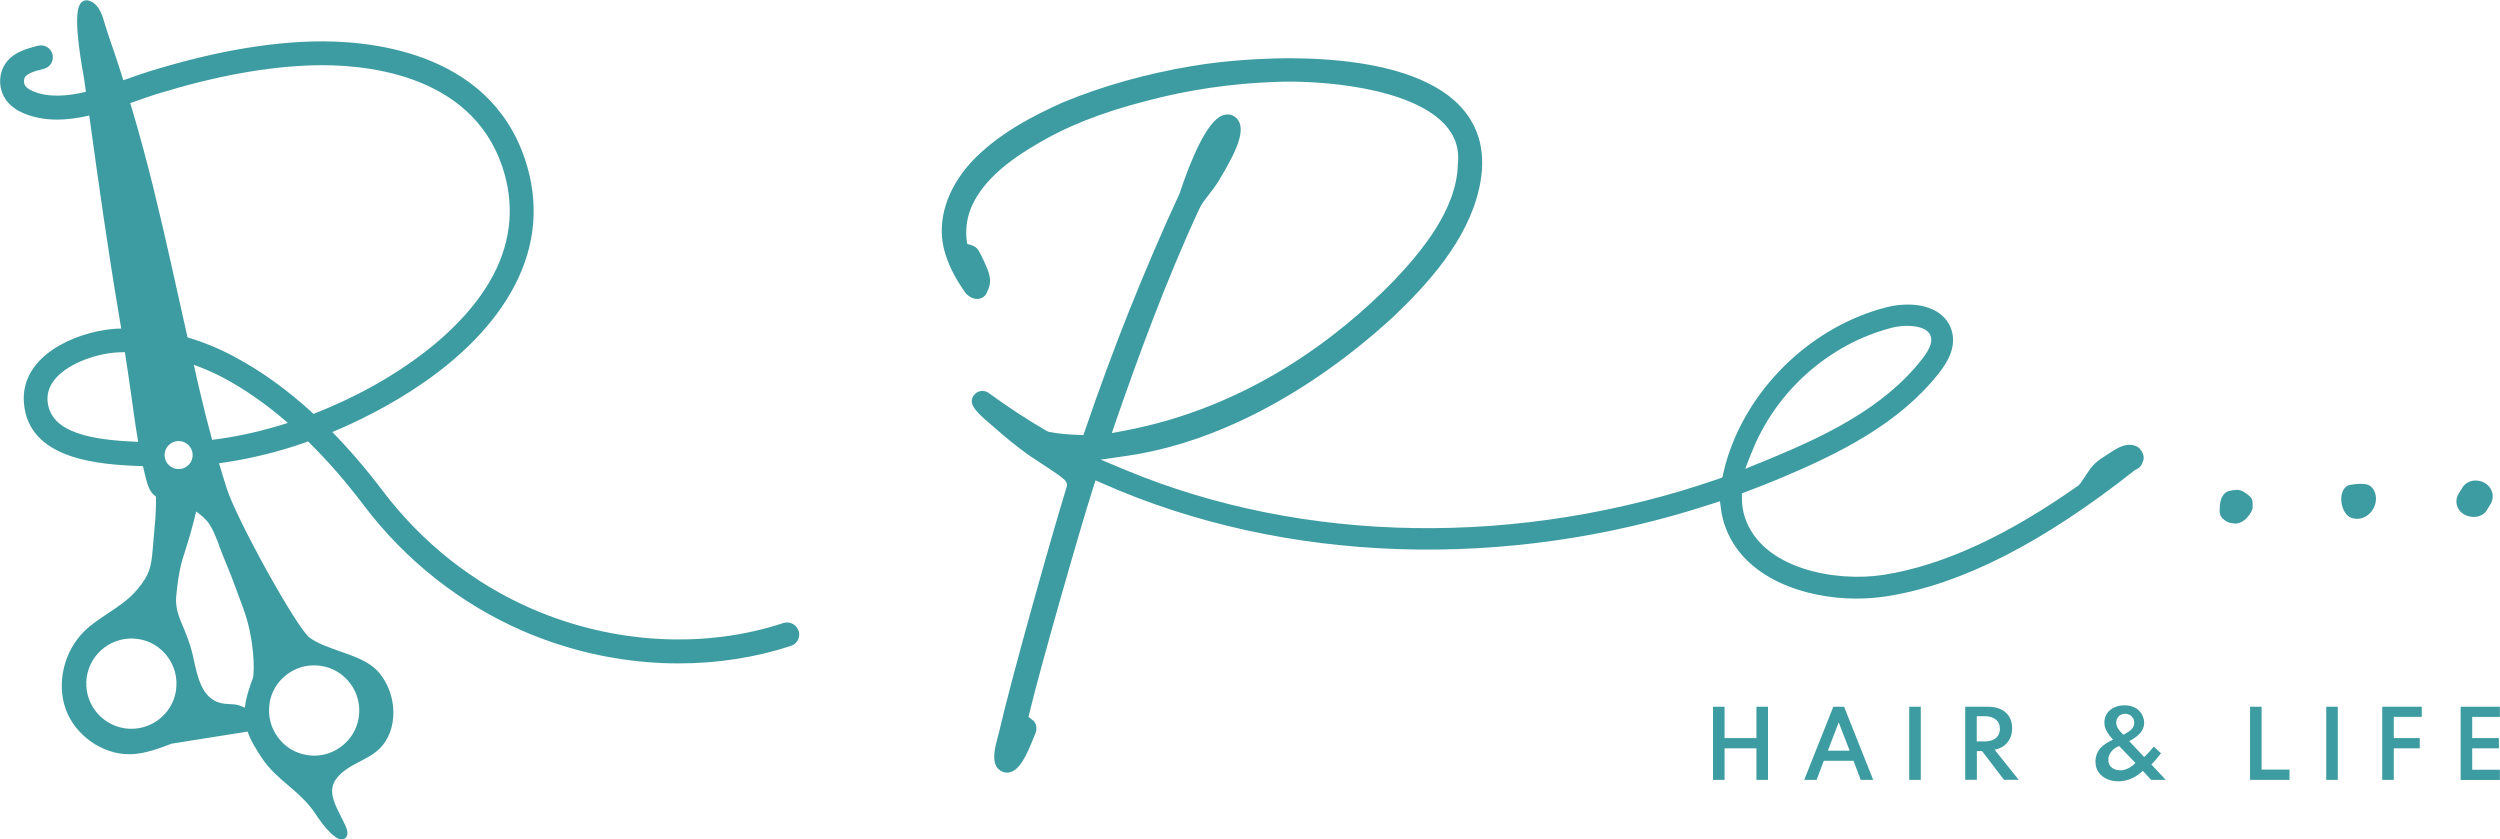
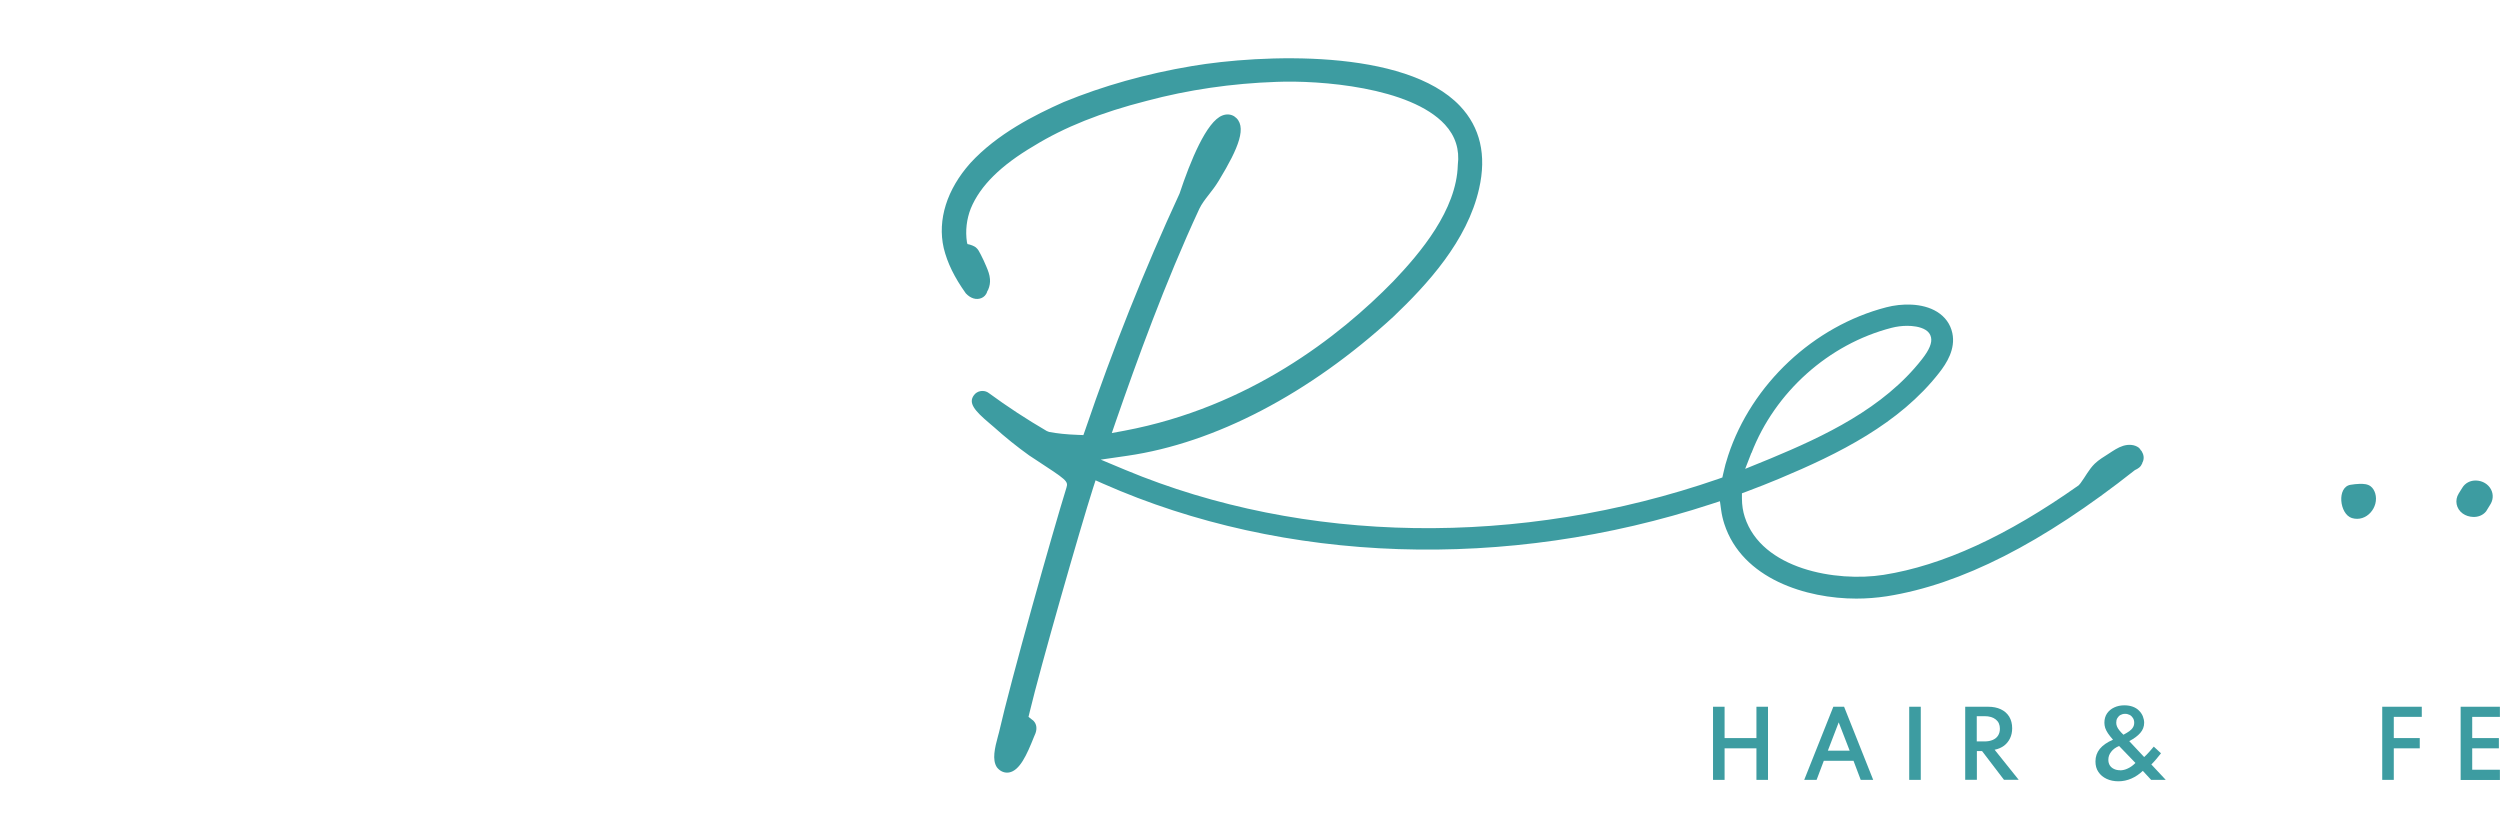
<svg xmlns="http://www.w3.org/2000/svg" id="_レイヤー_2" viewBox="0 0 246.45 82.75">
  <defs>
    <style>.cls-1{fill:#3d9ca1;}</style>
  </defs>
  <g id="design">
    <g>
      <g>
        <g>
          <path class="cls-1" d="M168.87,76.88v-7.21h1.14v3.09h3.14v-3.09h1.14v7.21h-1.14v-3.11h-3.14v3.11h-1.14Z" />
          <path class="cls-1" d="M177.86,76.88l2.87-7.21h1.06l2.87,7.21h-1.23l-.71-1.88h-2.93l-.71,1.88h-1.23Zm2.33-2.88h2.15l-1.08-2.79-1.07,2.79Z" />
          <path class="cls-1" d="M188.21,76.88v-7.21h1.14v7.21h-1.14Z" />
          <path class="cls-1" d="M193.73,76.88v-7.21h2.25c.48,0,.9,.08,1.26,.25,.36,.17,.63,.41,.83,.73,.19,.32,.29,.7,.29,1.14,0,.37-.07,.7-.21,.99-.14,.29-.34,.54-.59,.73-.26,.19-.57,.33-.93,.4l2.37,2.96h-1.45l-2.16-2.83h-.51v2.83h-1.14Zm1.14-3.79h.76c.32,0,.59-.05,.82-.15,.23-.1,.4-.24,.52-.43,.12-.19,.18-.41,.18-.67,0-.39-.13-.69-.4-.91-.27-.22-.64-.33-1.12-.33h-.76v2.5Z" />
          <path class="cls-1" d="M208.84,77.02c-.44,0-.83-.08-1.17-.24-.34-.16-.61-.38-.81-.68-.2-.29-.29-.64-.29-1.04,0-.47,.14-.88,.43-1.24,.29-.35,.72-.65,1.3-.9-.21-.24-.38-.45-.5-.63-.12-.18-.21-.36-.27-.53-.05-.17-.08-.34-.08-.51,0-.36,.09-.67,.26-.92,.18-.26,.41-.45,.71-.59,.3-.14,.63-.21,1-.21,.32,0,.6,.05,.84,.14,.24,.09,.45,.22,.61,.39,.16,.16,.29,.35,.37,.55,.08,.21,.13,.42,.13,.64,0,.38-.13,.71-.38,1-.25,.29-.61,.56-1.09,.81l1.47,1.57c.07-.06,.15-.14,.24-.23,.09-.09,.18-.19,.27-.29,.09-.1,.18-.2,.25-.29,.08-.09,.14-.17,.19-.22l.71,.66c-.15,.19-.31,.39-.48,.59-.17,.2-.33,.37-.47,.51l1.42,1.52h-1.44l-.82-.89c-.35,.33-.72,.58-1.13,.76-.41,.18-.84,.27-1.29,.27Zm.15-1.08c.26,0,.52-.06,.78-.19,.26-.12,.51-.3,.74-.54l-1.61-1.67c-.34,.14-.6,.33-.78,.57-.19,.24-.28,.5-.28,.79,0,.22,.05,.4,.15,.56,.1,.15,.24,.27,.42,.35,.17,.08,.37,.12,.58,.12Zm.34-3.51c.23-.12,.42-.24,.58-.35,.16-.12,.28-.24,.36-.38,.08-.13,.12-.28,.12-.45s-.04-.33-.12-.46c-.08-.13-.19-.24-.32-.31-.14-.07-.29-.11-.46-.11s-.32,.04-.45,.11c-.13,.07-.23,.18-.31,.31-.08,.13-.11,.28-.11,.45,0,.13,.02,.25,.07,.37,.05,.12,.12,.25,.23,.38,.11,.13,.24,.29,.42,.45Z" />
-           <path class="cls-1" d="M221.81,76.88v-7.21h1.14v6.2h2.75v1.01h-3.9Z" />
-           <path class="cls-1" d="M229.32,76.88v-7.21h1.14v7.21h-1.14Z" />
          <path class="cls-1" d="M234.84,76.88v-7.21h3.9v1h-3.07l.31-.27v2.75l-.31-.39h2.87v1.01h-2.87l.31-.39v3.5h-1.14Z" />
          <path class="cls-1" d="M242.57,76.88v-7.21h3.87v1h-2.73v2.09h2.63v1.01h-2.63v2.11h2.73v1.01h-3.87Z" />
        </g>
        <g>
          <path class="cls-1" d="M211.18,45.64c.19-.32,.19-.72,0-1.05,0-.02-.02-.04-.03-.06-.02-.03-.02-.06-.04-.08-.02-.02-.04-.03-.06-.05-.06-.09-.11-.19-.2-.26-.43-.33-1.03-.35-1.55-.19-.52,.16-.97,.48-1.42,.77-.48,.31-.98,.6-1.39,1-.57,.56-.92,1.28-1.39,1.91-.03,.04-.1,.12-.18,.21-7.08,5-13.41,7.91-19.24,8.83-4.68,.73-12.01-.55-13.68-5.7-.18-.56-.28-1.17-.28-1.83v-.51s.48-.18,.48-.18c1.07-.4,2.14-.82,3.19-1.26,5.88-2.46,11.86-5.42,15.78-10.45,.72-.92,1.63-2.33,1.29-3.91-.19-.88-.71-1.6-1.5-2.09-1.47-.91-3.55-.83-5-.45-7.17,1.85-13.29,7.59-15.6,14.62-.2,.6-.36,1.19-.48,1.76l-.09,.4-.39,.14c-19.56,6.77-40.86,6.45-58.45-.88l-2.44-1.02,2.62-.38c8.64-1.25,17.95-6.11,26.21-13.69,3.33-3.17,7.31-7.48,8.47-12.65,.75-3.3,.11-6.03-1.88-8.14-5.43-5.73-19.66-5.08-26.42-3.94-4.53,.76-8.78,1.96-12.65,3.55-2.88,1.28-6.55,3.13-9.2,6.01-2.32,2.61-3.26,5.59-2.63,8.38,.36,1.48,1.06,2.9,2.18,4.47,.48,.51,1.03,.66,1.52,.47,.27-.1,.48-.33,.58-.61,0-.03,0-.06,.02-.08,.03-.05,.07-.1,.09-.16,.14-.32,.2-.68,.17-1.03-.03-.43-.19-.84-.36-1.24-.17-.41-.36-.82-.57-1.22-.12-.24-.25-.49-.46-.66-.14-.12-.51-.28-.83-.33-.01-.06-.04-.13-.05-.19-.17-1.11-.03-2.28,.38-3.32,.92-2.23,2.95-4.24,6.21-6.16,3-1.85,6.65-3.31,11.14-4.45,4.08-1.09,8.39-1.72,12.79-1.87,4.24-.17,13.18,.5,16.6,4.21,1.03,1.12,1.46,2.46,1.27,3.98-.12,4.45-3.69,8.67-6.36,11.47-5.32,5.45-14.24,12.42-26.51,14.73l-1.24,.23,.41-1.19c2.05-5.9,4.83-13.62,8.22-20.92,.23-.48,.58-.94,.95-1.41,.32-.41,.63-.81,.91-1.27l.11-.18c1.87-3.09,2.84-5.34,1.46-6.26-.33-.2-.74-.24-1.15-.08-1.57,.58-3.17,4.51-4.23,7.7-3.45,7.46-6.57,15.28-9.3,23.3l-.18,.51-.54-.02c-1.12-.04-2.05-.14-2.84-.29l-.23-.09c-1.99-1.16-3.91-2.42-5.71-3.74-.18-.14-.4-.21-.63-.21-.05,0-.11,0-.16,.01-.28,.04-.53,.19-.69,.42-.56,.76,.07,1.51,1.51,2.73,.17,.14,.33,.28,.48,.41,1.1,.99,2.27,1.93,3.47,2.79,.07,.05,.3,.2,.61,.4,3.07,2.01,3.26,2.13,3.06,2.77-1.37,4.42-5.48,18.98-6.66,24.17-.02,.08-.04,.18-.08,.29-.34,1.25-.59,2.36-.13,3.09,.02,.03,.05,.07,.08,.1,.3,.34,.71,.5,1.13,.43,1.06-.18,1.76-1.76,2.45-3.49,.08-.21,.13-.32,.16-.38,.17-.49,.09-.9-.17-1.19-.04-.05-.09-.09-.15-.13l-.37-.29,.11-.46c1.04-4.37,5-18.18,6.25-22.09l.25-.77,.74,.33c17.9,7.91,39.76,8.63,59.98,2l.83-.27,.12,.87c.06,.46,.17,.92,.31,1.36,1.76,5.44,8.11,7.37,13.01,7.37,1.02,0,2.03-.08,3.01-.23,7.34-1.16,15.35-5.24,24.46-12.44,.15-.07,.29-.14,.41-.24,.14-.11,.24-.26,.31-.42Zm-38.52-.98c2.32-6.01,7.61-10.74,13.8-12.34h0c.5-.13,1.04-.2,1.55-.2s1.27,.07,1.81,.4c.3,.19,.47,.42,.54,.73,.12,.54-.16,1.23-.89,2.16-3.8,4.87-9.7,7.61-14.93,9.79l-2.5,1.02,.61-1.57Z" />
          <path class="cls-1" d="M231.72,47.79c.29-.05,.58-.08,.88-.09,.39-.01,.81,.01,1.11,.25,.22,.17,.36,.43,.44,.69,.4,1.35-.86,2.87-2.3,2.43-1.23-.38-1.51-3.06-.13-3.28Z" />
          <path class="cls-1" d="M243.81,50.96c-.38-.01-.75-.13-1.04-.34-.64-.46-.81-1.3-.39-1.97l.35-.56c.28-.47,.79-.74,1.37-.72h0c.63,.02,1.2,.36,1.47,.89,.25,.49,.21,1.06-.11,1.53l-.38,.62c-.32,.4-.81,.57-1.28,.55Z" />
-           <path class="cls-1" d="M220.27,51.6c-.35,0-.7-.12-.97-.32-.3-.22-.47-.46-.48-.82-.01-.41,0-.83,.13-1.22,.1-.3,.28-.59,.55-.74,.2-.11,.44-.15,.67-.18,.2-.03,.41-.05,.61,0,.28,.06,.52,.23,.75,.4,.16,.12,.33,.25,.43,.43,.1,.18,.11,.4,.11,.61,0,.14,0,.28-.03,.42-.03,.12-.09,.23-.15,.34-.36,.59-.89,1.12-1.62,1.1Z" />
        </g>
      </g>
-       <path class="cls-1" d="M78.71,62.17c-.1-.3-.3-.54-.59-.68-.28-.14-.61-.17-.9-.07-7.78,2.57-16.81,2.06-24.78-1.4-5.76-2.5-10.85-6.52-14.72-11.64-1.6-2.12-3.27-4.06-4.96-5.79,4.36-1.81,13.85-6.51,17.98-14.45,2.09-4.02,2.43-8.21,1.01-12.45-3.65-10.89-15.86-11.74-20.94-11.6-4.8,.13-10.04,1.09-16.01,2.92-.73,.22-1.5,.5-2.3,.78-.11,.04-.23,.08-.34,.12-.14-.46-.29-.91-.44-1.38-.18-.57-.38-1.14-.57-1.7-.25-.73-.5-1.46-.73-2.19l-.1-.33c-.24-.83-.54-1.86-1.47-2.22-.28-.11-.55-.08-.76,.09-.47,.38-.87,1.56,.15,7.31,.03,.18,.05,.3,.06,.35l.17,1.21c-1.85,.44-3.67,.59-5.23-.06-.35-.15-.6-.32-.74-.52-.16-.22-.18-.57-.07-.81,.23-.47,1.22-.71,1.88-.87,.3-.07,.56-.26,.73-.53,.16-.27,.21-.59,.14-.89-.15-.63-.79-1.02-1.42-.86-1.09,.27-2.73,.67-3.44,2.13-.49,1.01-.39,2.26,.25,3.18,.4,.57,1,1.03,1.77,1.35,2.07,.86,4.28,.72,6.46,.22l.04,.3c.87,6.29,1.78,12.79,2.85,19.14,.09,.53,.17,1.04,.26,1.56-.28,.01-.57,.01-.84,.04-3.59,.32-9.13,2.59-8.75,7.31,.46,5.6,7.45,6.08,11.73,6.21,.08,.34,.16,.67,.24,.99l.05,.19c.12,.48,.26,1.03,.61,1.47,.11,.14,.24,.25,.38,.35,0,.1,0,.19,.01,.27,0,.1,0,.18,0,.22,0,1.17-.11,2.3-.22,3.5-.03,.38-.07,.76-.1,1.15-.15,1.82-.31,2.58-1.54,4.04-.81,.96-1.86,1.66-2.87,2.33-.84,.56-1.63,1.08-2.32,1.75-2.02,1.97-2.78,5.15-1.84,7.72,.93,2.56,3.58,4.42,6.23,4.42,.07,0,.15,0,.22,0,1.4-.05,2.74-.57,3.98-1.04l7.49-1.19c.32,.93,.86,1.78,1.41,2.61,.72,1.09,1.62,1.86,2.59,2.69,.95,.81,1.92,1.65,2.69,2.81,.4,.61,.89,1.31,1.51,1.9,.33,.31,.71,.62,1.07,.62,.04,0,.09,0,.13-.01,.18-.04,.32-.17,.4-.36,.07-.19,.04-.37,0-.53-.08-.34-.23-.62-.37-.9l-.32-.64c-.6-1.2-1.21-2.43-.36-3.55,.61-.8,1.49-1.26,2.35-1.71,.58-.3,1.12-.59,1.6-.97,.96-.77,1.54-1.96,1.65-3.35,.13-1.67-.44-3.37-1.52-4.56-.89-.97-2.34-1.48-3.75-1.97-1.07-.38-2.18-.76-2.97-1.34-1.24-.91-7.2-11.65-8.18-14.74-.26-.81-.5-1.63-.75-2.45,2.12-.29,4.29-.75,6.49-1.4,.75-.22,1.52-.47,2.29-.75,1.87,1.83,3.72,3.95,5.49,6.29,4.11,5.44,9.53,9.71,15.66,12.38,3.9,1.69,8.03,2.73,12.26,3.08,1.04,.09,2.08,.13,3.12,.13,3.84,0,7.62-.59,11.08-1.73,.3-.1,.54-.31,.68-.59,.14-.28,.17-.6,.07-.9Zm-52.15,7.22c.17-1.18,.79-2.21,1.75-2.92,.78-.58,1.7-.88,2.65-.88,.22,0,.44,.02,.66,.05,1.18,.17,2.21,.79,2.92,1.75,.71,.95,1,2.13,.83,3.3-.17,1.18-.79,2.21-1.75,2.92-.95,.71-2.12,1.01-3.3,.83-1.18-.17-2.21-.79-2.92-1.75-.71-.95-1-2.13-.83-3.3ZM4.69,39.53c-.23-2.83,3.81-4.52,6.61-4.77,.33-.03,.67-.04,1.01-.04,.23,1.49,.45,2.92,.64,4.32l.17,1.22c.15,1.08,.31,2.2,.5,3.3-4.37-.18-8.67-.8-8.93-4.03Zm12.67,28.51c-.36,2.43-2.62,4.11-5.05,3.76-2.43-.36-4.11-2.62-3.76-5.05,.36-2.43,2.62-4.11,5.05-3.76,1.18,.17,2.21,.79,2.92,1.75,.71,.95,1,2.13,.83,3.3Zm-1.12-23.38c.11-.75,.81-1.28,1.57-1.17,.75,.11,1.28,.81,1.17,1.57-.11,.75-.81,1.28-1.57,1.17-.75-.11-1.28-.81-1.17-1.57Zm5.37,9.16c.12,.32,.24,.63,.36,.93,.53,1.28,.95,2.32,1.3,3.3l.35,.94c.59,1.59,.92,2.47,1.21,4.41,.18,1.21,.23,2.3,.14,3.33-.38,1.02-.72,2.02-.83,3.03-.16-.07-.35-.14-.59-.23-.28-.09-.59-.11-.91-.12-.31-.02-.62-.03-.94-.12-1.76-.47-2.2-2.45-2.59-4.21-.06-.26-.11-.51-.17-.76-.25-1.01-.66-1.99-1.06-2.94-.44-1.03-.59-1.84-.5-2.68,.24-2.42,.49-3.2,.9-4.49,.28-.87,.61-1.92,1.06-3.79,.51,.38,1.01,.78,1.34,1.31,.38,.6,.66,1.35,.94,2.08Zm5.77-11.82c-2.2,.65-4.36,1.1-6.47,1.36-.46-1.69-.9-3.43-1.32-5.26-.17-.71-.32-1.43-.48-2.14,.97,.36,1.93,.76,2.87,1.26,2.16,1.15,4.31,2.65,6.4,4.47-.33,.11-.66,.21-.99,.31Zm-4.3-6.85c-1.5-.8-3.04-1.43-4.59-1.89-.2-.88-.4-1.75-.59-2.63l-.2-.89c-1.09-4.92-2.21-10-3.54-14.95-.4-1.5-.84-3.04-1.32-4.63,.14-.05,.29-.1,.43-.15,.77-.27,1.51-.53,2.21-.75,5.77-1.77,10.81-2.69,15.39-2.82,4.57-.13,15.49,.59,18.65,10,1.21,3.62,.92,7.19-.86,10.62-2.79,5.36-9.42,10.49-17.75,13.74-2.53-2.33-5.16-4.23-7.82-5.64Z" />
    </g>
  </g>
</svg>